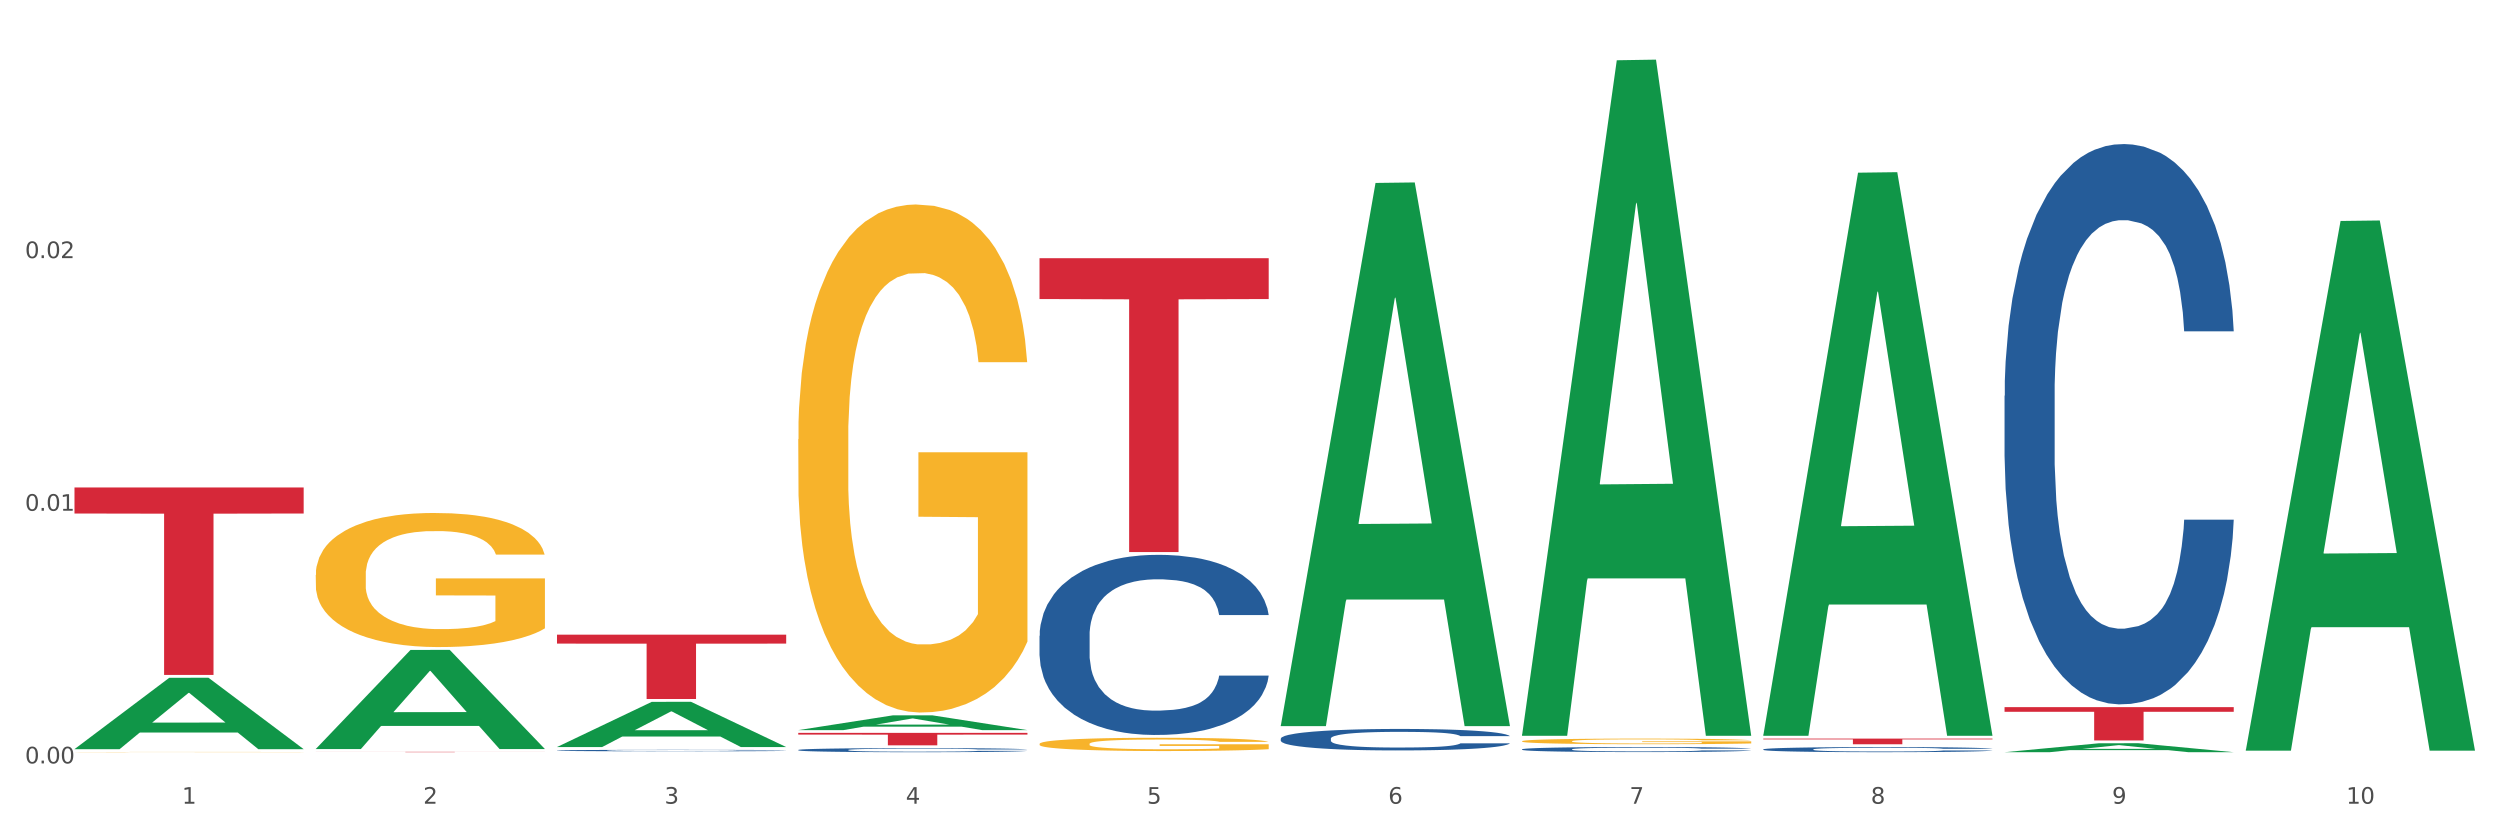
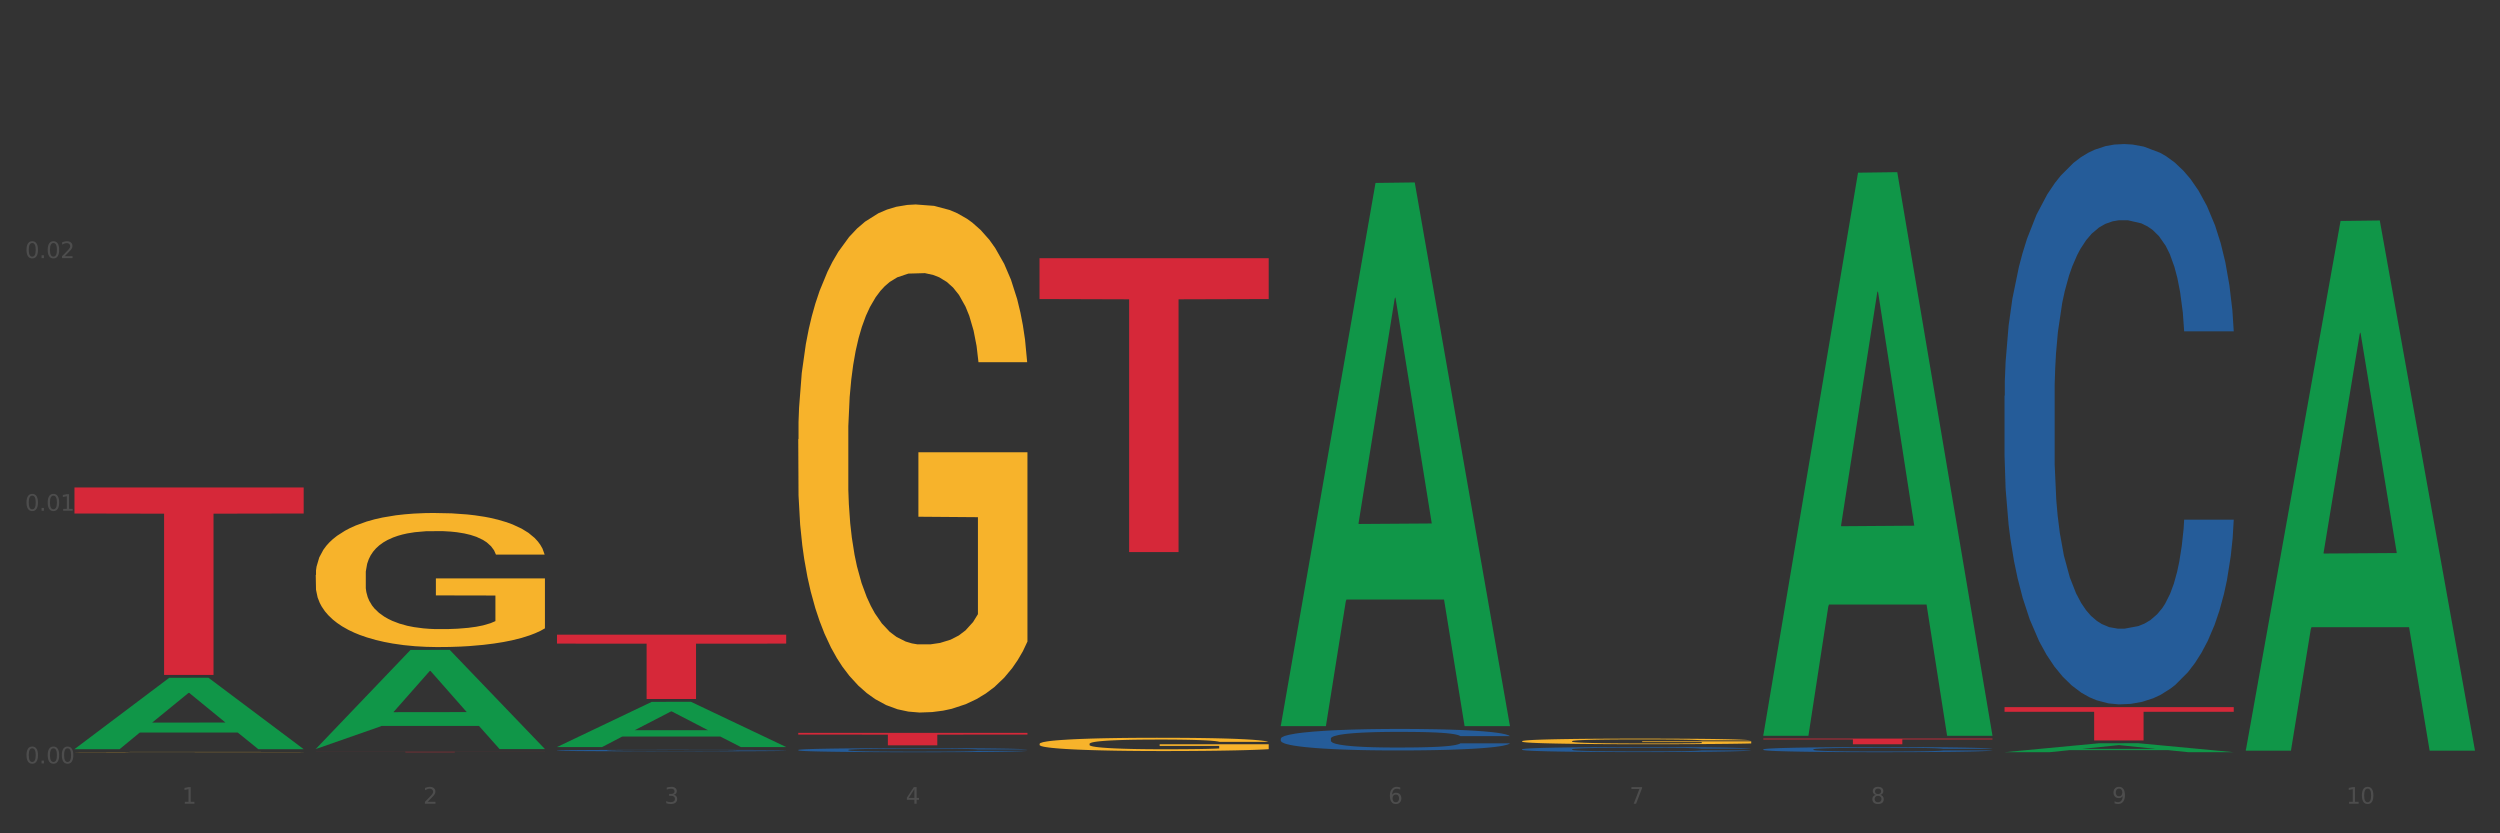
<svg xmlns="http://www.w3.org/2000/svg" xmlns:xlink="http://www.w3.org/1999/xlink" width="1080pt" height="360pt" viewBox="0 0 1080 360" version="1.1">
  <rect x="0" y="0" width="1080" height="360" fill="#333333" stroke="none" />
  <defs>
    <style type="text/css">*{stroke-linejoin: round; stroke-linecap: butt}</style>
  </defs>
  <g id="figure_1">
    <g id="patch_1">
-       <path d="M 0 360  L 1080 360  L 1080 0  L 0 0  z " style="fill: #ffffff; stroke: #ffffff; stroke-linejoin: miter" />
-     </g>
+       </g>
    <g id="axes_1">
      <g id="matplotlib.axis_1">
        <g id="xtick_1">
          <g id="text_1">
            <g style="fill: #4d4d4d" transform="translate(78.627 347.204) scale(0.096 -0.096)">
              <defs>
                <path id="DejaVuSans-31" d="M 794 531  L 1825 531  L 1825 4091  L 703 3866  L 703 4441  L 1819 4666  L 2450 4666  L 2450 531  L 3481 531  L 3481 0  L 794 0  L 794 531  z " transform="scale(0.016)" />
              </defs>
              <use xlink:href="#DejaVuSans-31" />
            </g>
          </g>
        </g>
        <g id="xtick_2">
          <g id="text_2">
            <g style="fill: #4d4d4d" transform="translate(182.851 347.204) scale(0.096 -0.096)">
              <defs>
                <path id="DejaVuSans-32" d="M 1228 531  L 3431 531  L 3431 0  L 469 0  L 469 531  Q 828 903 1448 1529  Q 2069 2156 2228 2338  Q 2531 2678 2651 2914  Q 2772 3150 2772 3378  Q 2772 3750 2511 3984  Q 2250 4219 1831 4219  Q 1534 4219 1204 4116  Q 875 4013 500 3803  L 500 4441  Q 881 4594 1212 4672  Q 1544 4750 1819 4750  Q 2544 4750 2975 4387  Q 3406 4025 3406 3419  Q 3406 3131 3298 2873  Q 3191 2616 2906 2266  Q 2828 2175 2409 1742  Q 1991 1309 1228 531  z " transform="scale(0.016)" />
              </defs>
              <use xlink:href="#DejaVuSans-32" />
            </g>
          </g>
        </g>
        <g id="xtick_3">
          <g id="text_3">
            <g style="fill: #4d4d4d" transform="translate(287.074 347.204) scale(0.096 -0.096)">
              <defs>
                <path id="DejaVuSans-33" d="M 2597 2516  Q 3050 2419 3304 2112  Q 3559 1806 3559 1356  Q 3559 666 3084 287  Q 2609 -91 1734 -91  Q 1441 -91 1130 -33  Q 819 25 488 141  L 488 750  Q 750 597 1062 519  Q 1375 441 1716 441  Q 2309 441 2620 675  Q 2931 909 2931 1356  Q 2931 1769 2642 2001  Q 2353 2234 1838 2234  L 1294 2234  L 1294 2753  L 1863 2753  Q 2328 2753 2575 2939  Q 2822 3125 2822 3475  Q 2822 3834 2567 4026  Q 2313 4219 1838 4219  Q 1578 4219 1281 4162  Q 984 4106 628 3988  L 628 4550  Q 988 4650 1302 4700  Q 1616 4750 1894 4750  Q 2613 4750 3031 4423  Q 3450 4097 3450 3541  Q 3450 3153 3228 2886  Q 3006 2619 2597 2516  z " transform="scale(0.016)" />
              </defs>
              <use xlink:href="#DejaVuSans-33" />
            </g>
          </g>
        </g>
        <g id="xtick_4">
          <g id="text_4">
            <g style="fill: #4d4d4d" transform="translate(391.298 347.204) scale(0.096 -0.096)">
              <defs>
                <path id="DejaVuSans-34" d="M 2419 4116  L 825 1625  L 2419 1625  L 2419 4116  z M 2253 4666  L 3047 4666  L 3047 1625  L 3713 1625  L 3713 1100  L 3047 1100  L 3047 0  L 2419 0  L 2419 1100  L 313 1100  L 313 1709  L 2253 4666  z " transform="scale(0.016)" />
              </defs>
              <use xlink:href="#DejaVuSans-34" />
            </g>
          </g>
        </g>
        <g id="xtick_5">
          <g id="text_5">
            <g style="fill: #4d4d4d" transform="translate(495.522 347.204) scale(0.096 -0.096)">
              <defs>
-                 <path id="DejaVuSans-35" d="M 691 4666  L 3169 4666  L 3169 4134  L 1269 4134  L 1269 2991  Q 1406 3038 1543 3061  Q 1681 3084 1819 3084  Q 2600 3084 3056 2656  Q 3513 2228 3513 1497  Q 3513 744 3044 326  Q 2575 -91 1722 -91  Q 1428 -91 1123 -41  Q 819 9 494 109  L 494 744  Q 775 591 1075 516  Q 1375 441 1709 441  Q 2250 441 2565 725  Q 2881 1009 2881 1497  Q 2881 1984 2565 2268  Q 2250 2553 1709 2553  Q 1456 2553 1204 2497  Q 953 2441 691 2322  L 691 4666  z " transform="scale(0.016)" />
-               </defs>
+                 </defs>
              <use xlink:href="#DejaVuSans-35" />
            </g>
          </g>
        </g>
        <g id="xtick_6">
          <g id="text_6">
            <g style="fill: #4d4d4d" transform="translate(599.745 347.204) scale(0.096 -0.096)">
              <defs>
                <path id="DejaVuSans-36" d="M 2113 2584  Q 1688 2584 1439 2293  Q 1191 2003 1191 1497  Q 1191 994 1439 701  Q 1688 409 2113 409  Q 2538 409 2786 701  Q 3034 994 3034 1497  Q 3034 2003 2786 2293  Q 2538 2584 2113 2584  z M 3366 4563  L 3366 3988  Q 3128 4100 2886 4159  Q 2644 4219 2406 4219  Q 1781 4219 1451 3797  Q 1122 3375 1075 2522  Q 1259 2794 1537 2939  Q 1816 3084 2150 3084  Q 2853 3084 3261 2657  Q 3669 2231 3669 1497  Q 3669 778 3244 343  Q 2819 -91 2113 -91  Q 1303 -91 875 529  Q 447 1150 447 2328  Q 447 3434 972 4092  Q 1497 4750 2381 4750  Q 2619 4750 2861 4703  Q 3103 4656 3366 4563  z " transform="scale(0.016)" />
              </defs>
              <use xlink:href="#DejaVuSans-36" />
            </g>
          </g>
        </g>
        <g id="xtick_7">
          <g id="text_7">
            <g style="fill: #4d4d4d" transform="translate(703.969 347.204) scale(0.096 -0.096)">
              <defs>
                <path id="DejaVuSans-37" d="M 525 4666  L 3525 4666  L 3525 4397  L 1831 0  L 1172 0  L 2766 4134  L 525 4134  L 525 4666  z " transform="scale(0.016)" />
              </defs>
              <use xlink:href="#DejaVuSans-37" />
            </g>
          </g>
        </g>
        <g id="xtick_8">
          <g id="text_8">
            <g style="fill: #4d4d4d" transform="translate(808.193 347.204) scale(0.096 -0.096)">
              <defs>
                <path id="DejaVuSans-38" d="M 2034 2216  Q 1584 2216 1326 1975  Q 1069 1734 1069 1313  Q 1069 891 1326 650  Q 1584 409 2034 409  Q 2484 409 2743 651  Q 3003 894 3003 1313  Q 3003 1734 2745 1975  Q 2488 2216 2034 2216  z M 1403 2484  Q 997 2584 770 2862  Q 544 3141 544 3541  Q 544 4100 942 4425  Q 1341 4750 2034 4750  Q 2731 4750 3128 4425  Q 3525 4100 3525 3541  Q 3525 3141 3298 2862  Q 3072 2584 2669 2484  Q 3125 2378 3379 2068  Q 3634 1759 3634 1313  Q 3634 634 3220 271  Q 2806 -91 2034 -91  Q 1263 -91 848 271  Q 434 634 434 1313  Q 434 1759 690 2068  Q 947 2378 1403 2484  z M 1172 3481  Q 1172 3119 1398 2916  Q 1625 2713 2034 2713  Q 2441 2713 2670 2916  Q 2900 3119 2900 3481  Q 2900 3844 2670 4047  Q 2441 4250 2034 4250  Q 1625 4250 1398 4047  Q 1172 3844 1172 3481  z " transform="scale(0.016)" />
              </defs>
              <use xlink:href="#DejaVuSans-38" />
            </g>
          </g>
        </g>
        <g id="xtick_9">
          <g id="text_9">
            <g style="fill: #4d4d4d" transform="translate(912.416 347.204) scale(0.096 -0.096)">
              <defs>
                <path id="DejaVuSans-39" d="M 703 97  L 703 672  Q 941 559 1184 500  Q 1428 441 1663 441  Q 2288 441 2617 861  Q 2947 1281 2994 2138  Q 2813 1869 2534 1725  Q 2256 1581 1919 1581  Q 1219 1581 811 2004  Q 403 2428 403 3163  Q 403 3881 828 4315  Q 1253 4750 1959 4750  Q 2769 4750 3195 4129  Q 3622 3509 3622 2328  Q 3622 1225 3098 567  Q 2575 -91 1691 -91  Q 1453 -91 1209 -44  Q 966 3 703 97  z M 1959 2075  Q 2384 2075 2632 2365  Q 2881 2656 2881 3163  Q 2881 3666 2632 3958  Q 2384 4250 1959 4250  Q 1534 4250 1286 3958  Q 1038 3666 1038 3163  Q 1038 2656 1286 2365  Q 1534 2075 1959 2075  z " transform="scale(0.016)" />
              </defs>
              <use xlink:href="#DejaVuSans-39" />
            </g>
          </g>
        </g>
        <g id="xtick_10">
          <g id="text_10">
            <g style="fill: #4d4d4d" transform="translate(1013.586 347.204) scale(0.096 -0.096)">
              <defs>
                <path id="DejaVuSans-30" d="M 2034 4250  Q 1547 4250 1301 3770  Q 1056 3291 1056 2328  Q 1056 1369 1301 889  Q 1547 409 2034 409  Q 2525 409 2770 889  Q 3016 1369 3016 2328  Q 3016 3291 2770 3770  Q 2525 4250 2034 4250  z M 2034 4750  Q 2819 4750 3233 4129  Q 3647 3509 3647 2328  Q 3647 1150 3233 529  Q 2819 -91 2034 -91  Q 1250 -91 836 529  Q 422 1150 422 2328  Q 422 3509 836 4129  Q 1250 4750 2034 4750  z " transform="scale(0.016)" />
              </defs>
              <use xlink:href="#DejaVuSans-31" />
              <use xlink:href="#DejaVuSans-30" transform="translate(63.623 0)" />
            </g>
          </g>
        </g>
        <g id="xtick_11" />
        <g id="xtick_12" />
        <g id="xtick_13" />
        <g id="xtick_14" />
        <g id="xtick_15" />
        <g id="xtick_16" />
        <g id="xtick_17" />
        <g id="xtick_18" />
        <g id="xtick_19" />
      </g>
      <g id="matplotlib.axis_2">
        <g id="ytick_1">
          <g id="text_11">
            <g style="fill: #4d4d4d" transform="translate(10.8 329.798) scale(0.096 -0.096)">
              <defs>
                <path id="DejaVuSans-2e" d="M 684 794  L 1344 794  L 1344 0  L 684 0  L 684 794  z " transform="scale(0.016)" />
              </defs>
              <use xlink:href="#DejaVuSans-30" />
              <use xlink:href="#DejaVuSans-2e" transform="translate(63.623 0)" />
              <use xlink:href="#DejaVuSans-30" transform="translate(95.41 0)" />
              <use xlink:href="#DejaVuSans-30" transform="translate(159.033 0)" />
            </g>
          </g>
        </g>
        <g id="ytick_2">
          <g id="text_12">
            <g style="fill: #4d4d4d" transform="translate(10.8 220.651) scale(0.096 -0.096)">
              <use xlink:href="#DejaVuSans-30" />
              <use xlink:href="#DejaVuSans-2e" transform="translate(63.623 0)" />
              <use xlink:href="#DejaVuSans-30" transform="translate(95.41 0)" />
              <use xlink:href="#DejaVuSans-31" transform="translate(159.033 0)" />
            </g>
          </g>
        </g>
        <g id="ytick_3">
          <g id="text_13">
            <g style="fill: #4d4d4d" transform="translate(10.8 111.505) scale(0.096 -0.096)">
              <use xlink:href="#DejaVuSans-30" />
              <use xlink:href="#DejaVuSans-2e" transform="translate(63.623 0)" />
              <use xlink:href="#DejaVuSans-30" transform="translate(95.41 0)" />
              <use xlink:href="#DejaVuSans-32" transform="translate(159.033 0)" />
            </g>
          </g>
        </g>
        <g id="ytick_4" />
        <g id="ytick_5" />
        <g id="ytick_6" />
      </g>
      <g id="PolyCollection_1">
        <path d="M 32.175 323.585  L 32.277 323.556  L 73.107 292.811  L 90.051 292.782  L 131.187 323.643  L 111.589 323.643  L 102.709 316.456  L 60.552 316.456  L 60.246 316.572  L 51.671 323.643  L 32.175 323.643  L 32.175 323.585  L 65.86 312.168  L 97.401 312.139  L 81.783 299.36  L 81.579 299.302  L 81.375 299.389  L 65.758 312.139  L 65.86 312.168  L 32.175 323.585  z " clip-path="url(#p0c84797898)" style="fill: #109648" />
        <path d="M 657.517 320.2  L 657.634 320.197  L 657.634 320.118  L 657.867 320.049  L 659.036 319.883  L 660.79 319.746  L 662.076 319.672  L 663.362 319.613  L 664.881 319.553  L 666.752 319.491  L 670.142 319.4  L 672.246 319.354  L 674.818 319.305  L 679.493 319.234  L 682.884 319.194  L 686.39 319.161  L 692.118 319.121  L 695.859 319.103  L 699.834 319.09  L 704.627 319.081  L 708.25 319.079  L 716.199 319.086  L 722.979 319.106  L 726.253 319.121  L 730.461 319.148  L 732.682 319.165  L 736.306 319.201  L 740.047 319.247  L 742.618 319.287  L 746.476 319.362  L 749.398 319.438  L 752.087 319.531  L 753.49 319.595  L 754.542 319.655  L 755.477 319.723  L 756.412 319.832  L 735.371 319.832  L 734.552 319.754  L 733.266 319.681  L 731.396 319.61  L 729.76 319.566  L 726.954 319.511  L 724.382 319.475  L 721.694 319.449  L 718.42 319.427  L 715.849 319.416  L 712.225 319.407  L 705.094 319.409  L 700.301 319.427  L 697.028 319.449  L 694.924 319.469  L 693.054 319.491  L 690.949 319.522  L 688.495 319.568  L 686.741 319.61  L 684.988 319.664  L 683.585 319.717  L 682.299 319.779  L 681.247 319.845  L 680.429 319.914  L 679.727 319.998  L 679.143 320.138  L 679.143 320.441  L 679.377 320.51  L 679.961 320.6  L 680.662 320.669  L 681.831 320.751  L 682.884 320.806  L 684.871 320.886  L 687.092 320.953  L 688.845 320.995  L 690.599 321.03  L 693.638 321.079  L 697.028 321.119  L 699.951 321.143  L 703.925 321.165  L 706.614 321.174  L 708.952 321.178  L 714.68 321.178  L 718.771 321.172  L 723.33 321.156  L 726.837 321.136  L 729.76 321.112  L 733.033 321.072  L 735.137 321.034  L 735.137 320.572  L 709.419 320.569  L 709.419 320.262  L 756.529 320.262  L 756.529 321.165  L 754.542 321.212  L 752.321 321.254  L 749.983 321.291  L 746.476 321.338  L 742.268 321.382  L 738.527 321.413  L 734.552 321.44  L 729.876 321.464  L 723.798 321.486  L 720.057 321.495  L 715.381 321.502  L 709.887 321.504  L 705.094 321.5  L 700.418 321.488  L 695.508 321.469  L 690.716 321.44  L 687.092 321.411  L 683.468 321.376  L 679.61 321.329  L 676.571 321.285  L 674.233 321.245  L 671.661 321.194  L 668.856 321.127  L 666.752 321.068  L 664.881 321.006  L 662.894 320.926  L 661.491 320.857  L 660.088 320.771  L 659.27 320.707  L 658.335 320.607  L 657.634 320.468  L 657.517 320.2  z " clip-path="url(#p0c84797898)" style="fill: #f7b32b" />
        <path d="M 32.175 324.893  L 32.292 324.893  L 32.292 324.889  L 32.526 324.886  L 33.695 324.879  L 35.448 324.873  L 36.734 324.87  L 38.02 324.867  L 39.54 324.865  L 41.41 324.862  L 44.8 324.858  L 46.904 324.856  L 49.476 324.854  L 54.152 324.851  L 57.542 324.849  L 61.049 324.848  L 66.777 324.846  L 70.517 324.845  L 74.492 324.845  L 79.285 324.844  L 82.909 324.844  L 90.858 324.844  L 97.638 324.845  L 100.911 324.846  L 105.119 324.847  L 107.34 324.848  L 110.964 324.849  L 114.705 324.851  L 117.277 324.853  L 121.134 324.856  L 124.057 324.86  L 126.745 324.864  L 128.148 324.867  L 129.2 324.869  L 130.135 324.872  L 131.071 324.877  L 110.029 324.877  L 109.211 324.873  L 107.925 324.87  L 106.054 324.867  L 104.418 324.865  L 101.612 324.863  L 99.041 324.861  L 96.352 324.86  L 93.079 324.859  L 90.507 324.859  L 86.883 324.858  L 79.752 324.858  L 74.96 324.859  L 71.686 324.86  L 69.582 324.861  L 67.712 324.862  L 65.608 324.863  L 63.153 324.865  L 61.399 324.867  L 59.646 324.869  L 58.243 324.872  L 56.957 324.874  L 55.905 324.877  L 55.087 324.88  L 54.386 324.884  L 53.801 324.89  L 53.801 324.903  L 54.035 324.906  L 54.619 324.91  L 55.321 324.913  L 56.49 324.917  L 57.542 324.919  L 59.529 324.923  L 61.75 324.926  L 63.504 324.927  L 65.257 324.929  L 68.296 324.931  L 71.686 324.933  L 74.609 324.934  L 78.583 324.935  L 81.272 324.935  L 83.61 324.935  L 89.338 324.935  L 93.429 324.935  L 97.988 324.934  L 101.495 324.934  L 104.418 324.932  L 107.691 324.931  L 109.795 324.929  L 109.795 324.909  L 84.078 324.909  L 84.078 324.895  L 131.187 324.895  L 131.187 324.935  L 129.2 324.937  L 126.979 324.939  L 124.641 324.94  L 121.134 324.942  L 116.926 324.944  L 113.185 324.946  L 109.211 324.947  L 104.535 324.948  L 98.456 324.949  L 94.715 324.949  L 90.039 324.949  L 84.545 324.95  L 79.752 324.949  L 75.076 324.949  L 70.167 324.948  L 65.374 324.947  L 61.75 324.945  L 58.126 324.944  L 54.269 324.942  L 51.229 324.94  L 48.891 324.938  L 46.32 324.936  L 43.514 324.933  L 41.41 324.931  L 39.54 324.928  L 37.552 324.924  L 36.15 324.921  L 34.747 324.918  L 33.928 324.915  L 32.993 324.911  L 32.292 324.904  L 32.175 324.893  z " clip-path="url(#p0c84797898)" style="fill: #f7b32b" />
        <path d="M 761.74 319.063  L 860.753 319.063  L 860.753 319.406  L 821.805 319.408  L 821.805 321.529  L 800.454 321.529  L 800.454 319.408  L 761.74 319.406  L 761.74 319.066  L 761.74 319.063  z " clip-path="url(#p0c84797898)" style="fill: #d62839" />
        <path d="M 865.964 170.993  L 866.081 170.771  L 866.081 164.582  L 866.432 156.181  L 867.719 140.707  L 869.358 128.99  L 872.167 115.285  L 873.688 109.537  L 875.678 103.126  L 879.774 92.736  L 884.456 83.894  L 887.733 79.03  L 890.19 75.935  L 895.691 70.409  L 898.851 67.977  L 902.128 65.987  L 904.937 64.661  L 909.618 63.114  L 913.364 62.45  L 917.694 62.229  L 921.322 62.45  L 926.12 63.335  L 933.143 65.987  L 935.834 67.535  L 939.463 70.188  L 943.208 73.725  L 946.251 77.262  L 949.762 82.346  L 953.39 88.978  L 956.901 97.378  L 959.359 105.116  L 961.348 113.295  L 963.104 123.243  L 964.391 134.075  L 964.976 143.139  L 943.559 143.139  L 942.974 134.959  L 941.803 126.117  L 940.633 120.148  L 939.346 115.285  L 937.356 109.758  L 935.6 106.221  L 932.674 102.021  L 929.983 99.368  L 927.759 97.821  L 925.067 96.494  L 919.332 95.168  L 915.236 95.168  L 912.661 95.61  L 909.501 96.715  L 906.81 98.263  L 903.65 100.915  L 901.192 103.789  L 898.734 107.547  L 897.33 110.2  L 895.223 115.063  L 893.819 119.043  L 891.946 125.896  L 890.893 130.759  L 889.02 143.36  L 888.201 152.644  L 887.85 159.055  L 887.616 166.129  L 887.616 200.615  L 888.318 216.089  L 888.903 222.721  L 889.839 230.237  L 891.595 239.964  L 894.17 249.47  L 896.861 256.323  L 899.085 260.523  L 901.192 263.618  L 903.298 266.05  L 905.873 268.26  L 907.98 269.587  L 911.14 270.913  L 914.885 271.576  L 917.811 271.576  L 923.78 270.471  L 926.472 269.366  L 929.046 267.818  L 931.855 265.387  L 934.079 262.734  L 935.366 260.744  L 937.473 256.544  L 939.111 252.123  L 940.516 247.038  L 941.452 242.617  L 942.505 235.985  L 943.325 228.469  L 943.559 224.49  L 964.976 224.49  L 964.508 232.448  L 963.689 240.185  L 962.05 250.575  L 960.763 256.544  L 958.773 263.839  L 956.667 270.029  L 953.741 276.882  L 951.049 281.966  L 948.24 286.388  L 945.197 290.367  L 939.697 295.893  L 937.707 297.441  L 933.494 300.093  L 930.217 301.641  L 925.418 303.188  L 920.503 304.073  L 915.353 304.294  L 910.789 303.852  L 905.756 302.525  L 902.596 301.199  L 899.085 299.209  L 894.989 296.114  L 891.127 292.356  L 887.499 287.935  L 884.105 282.851  L 880.945 277.103  L 876.848 267.597  L 873.805 258.313  L 871.582 249.691  L 870.06 242.396  L 868.539 233.111  L 867.719 226.7  L 866.432 211.226  L 865.964 196.857  L 865.964 170.993  z " clip-path="url(#p0c84797898)" style="fill: #255c99" />
        <path d="M 761.74 323.724  L 761.857 323.722  L 761.857 323.665  L 762.208 323.588  L 763.496 323.447  L 765.134 323.34  L 767.943 323.215  L 769.465 323.163  L 771.454 323.104  L 775.551 323.009  L 780.232 322.929  L 783.509 322.884  L 785.967 322.856  L 791.467 322.806  L 794.627 322.783  L 797.904 322.765  L 800.713 322.753  L 805.395 322.739  L 809.14 322.733  L 813.47 322.731  L 817.098 322.733  L 821.897 322.741  L 828.919 322.765  L 831.611 322.779  L 835.239 322.804  L 838.984 322.836  L 842.027 322.868  L 845.538 322.915  L 849.166 322.975  L 852.677 323.052  L 855.135 323.122  L 857.125 323.197  L 858.88 323.288  L 860.168 323.387  L 860.753 323.469  L 839.335 323.469  L 838.75 323.395  L 837.58 323.314  L 836.409 323.26  L 835.122 323.215  L 833.132 323.165  L 831.377 323.132  L 828.451 323.094  L 825.759 323.07  L 823.535 323.056  L 820.843 323.044  L 815.109 323.032  L 811.012 323.032  L 808.438 323.036  L 805.278 323.046  L 802.586 323.06  L 799.426 323.084  L 796.968 323.11  L 794.51 323.145  L 793.106 323.169  L 790.999 323.213  L 789.595 323.249  L 787.722 323.312  L 786.669 323.356  L 784.796 323.471  L 783.977 323.556  L 783.626 323.615  L 783.392 323.679  L 783.392 323.994  L 784.094 324.135  L 784.679 324.196  L 785.616 324.264  L 787.371 324.353  L 789.946 324.44  L 792.638 324.502  L 794.862 324.541  L 796.968 324.569  L 799.075 324.591  L 801.65 324.611  L 803.756 324.623  L 806.916 324.635  L 810.661 324.642  L 813.587 324.642  L 819.556 324.631  L 822.248 324.621  L 824.823 324.607  L 827.632 324.585  L 829.855 324.561  L 831.143 324.543  L 833.249 324.504  L 834.888 324.464  L 836.292 324.418  L 837.229 324.377  L 838.282 324.317  L 839.101 324.248  L 839.335 324.212  L 860.753 324.212  L 860.285 324.284  L 859.465 324.355  L 857.827 324.45  L 856.539 324.504  L 854.55 324.571  L 852.443 324.627  L 849.517 324.69  L 846.825 324.736  L 844.017 324.777  L 840.974 324.813  L 835.473 324.863  L 833.483 324.878  L 829.27 324.902  L 825.993 324.916  L 821.195 324.93  L 816.279 324.938  L 811.13 324.94  L 806.565 324.936  L 801.533 324.924  L 798.373 324.912  L 794.862 324.894  L 790.765 324.865  L 786.903 324.831  L 783.275 324.791  L 779.881 324.744  L 776.721 324.692  L 772.625 324.605  L 769.582 324.52  L 767.358 324.442  L 765.837 324.375  L 764.315 324.29  L 763.496 324.232  L 762.208 324.091  L 761.74 323.96  L 761.74 323.724  z " clip-path="url(#p0c84797898)" style="fill: #255c99" />
        <path d="M 657.517 323.689  L 657.634 323.687  L 657.634 323.631  L 657.985 323.555  L 659.272 323.415  L 660.911 323.309  L 663.72 323.185  L 665.241 323.133  L 667.231 323.075  L 671.327 322.981  L 676.008 322.901  L 679.285 322.857  L 681.743 322.829  L 687.244 322.779  L 690.404 322.757  L 693.681 322.74  L 696.49 322.728  L 701.171 322.714  L 704.916 322.708  L 709.247 322.706  L 712.875 322.708  L 717.673 322.716  L 724.695 322.74  L 727.387 322.754  L 731.015 322.777  L 734.76 322.809  L 737.803 322.841  L 741.314 322.887  L 744.943 322.947  L 748.454 323.023  L 750.911 323.093  L 752.901 323.167  L 754.657 323.257  L 755.944 323.355  L 756.529 323.437  L 735.112 323.437  L 734.526 323.363  L 733.356 323.283  L 732.186 323.229  L 730.898 323.185  L 728.909 323.135  L 727.153 323.103  L 724.227 323.065  L 721.535 323.041  L 719.312 323.027  L 716.62 323.015  L 710.885 323.003  L 706.789 323.003  L 704.214 323.007  L 701.054 323.017  L 698.362 323.031  L 695.202 323.055  L 692.745 323.081  L 690.287 323.115  L 688.882 323.139  L 686.776 323.183  L 685.371 323.219  L 683.499 323.281  L 682.445 323.325  L 680.573 323.439  L 679.754 323.523  L 679.402 323.581  L 679.168 323.645  L 679.168 323.957  L 679.871 324.097  L 680.456 324.157  L 681.392 324.225  L 683.148 324.312  L 685.722 324.398  L 688.414 324.46  L 690.638 324.498  L 692.745 324.526  L 694.851 324.548  L 697.426 324.568  L 699.533 324.58  L 702.693 324.592  L 706.438 324.598  L 709.364 324.598  L 715.332 324.588  L 718.024 324.578  L 720.599 324.564  L 723.408 324.542  L 725.632 324.518  L 726.919 324.5  L 729.026 324.462  L 730.664 324.422  L 732.069 324.376  L 733.005 324.336  L 734.058 324.277  L 734.877 324.209  L 735.112 324.173  L 756.529 324.173  L 756.061 324.245  L 755.242 324.314  L 753.603 324.408  L 752.316 324.462  L 750.326 324.528  L 748.22 324.584  L 745.294 324.646  L 742.602 324.692  L 739.793 324.732  L 736.75 324.768  L 731.249 324.818  L 729.26 324.832  L 725.046 324.856  L 721.769 324.87  L 716.971 324.884  L 712.055 324.892  L 706.906 324.894  L 702.341 324.89  L 697.309 324.878  L 694.149 324.866  L 690.638 324.848  L 686.542 324.82  L 682.679 324.786  L 679.051 324.746  L 675.657 324.7  L 672.497 324.648  L 668.401 324.562  L 665.358 324.478  L 663.134 324.4  L 661.613 324.334  L 660.091 324.251  L 659.272 324.193  L 657.985 324.053  L 657.517 323.923  L 657.517 323.689  z " clip-path="url(#p0c84797898)" style="fill: #255c99" />
        <path d="M 553.293 319.075  L 553.41 319.066  L 553.41 318.829  L 553.761 318.507  L 555.049 317.913  L 556.687 317.464  L 559.496 316.938  L 561.017 316.717  L 563.007 316.472  L 567.103 316.073  L 571.785 315.734  L 575.062 315.547  L 577.52 315.429  L 583.02 315.217  L 586.18 315.123  L 589.457 315.047  L 592.266 314.996  L 596.948 314.937  L 600.693 314.911  L 605.023 314.903  L 608.651 314.911  L 613.45 314.945  L 620.472 315.047  L 623.164 315.106  L 626.792 315.208  L 630.537 315.344  L 633.58 315.48  L 637.091 315.675  L 640.719 315.929  L 644.23 316.251  L 646.688 316.548  L 648.677 316.862  L 650.433 317.243  L 651.72 317.659  L 652.306 318.006  L 630.888 318.006  L 630.303 317.693  L 629.132 317.353  L 627.962 317.124  L 626.675 316.938  L 624.685 316.726  L 622.929 316.59  L 620.004 316.429  L 617.312 316.327  L 615.088 316.268  L 612.396 316.217  L 606.661 316.166  L 602.565 316.166  L 599.99 316.183  L 596.83 316.226  L 594.139 316.285  L 590.979 316.387  L 588.521 316.497  L 586.063 316.641  L 584.659 316.743  L 582.552 316.929  L 581.148 317.082  L 579.275 317.345  L 578.222 317.531  L 576.349 318.015  L 575.53 318.371  L 575.179 318.617  L 574.945 318.888  L 574.945 320.211  L 575.647 320.804  L 576.232 321.059  L 577.168 321.347  L 578.924 321.72  L 581.499 322.085  L 584.191 322.348  L 586.414 322.509  L 588.521 322.627  L 590.628 322.721  L 593.202 322.806  L 595.309 322.856  L 598.469 322.907  L 602.214 322.933  L 605.14 322.933  L 611.109 322.89  L 613.801 322.848  L 616.375 322.789  L 619.184 322.695  L 621.408 322.594  L 622.695 322.517  L 624.802 322.356  L 626.441 322.187  L 627.845 321.992  L 628.781 321.822  L 629.835 321.568  L 630.654 321.279  L 630.888 321.127  L 652.306 321.127  L 651.837 321.432  L 651.018 321.729  L 649.38 322.127  L 648.092 322.356  L 646.103 322.636  L 643.996 322.873  L 641.07 323.136  L 638.378 323.331  L 635.569 323.501  L 632.526 323.653  L 627.026 323.865  L 625.036 323.925  L 620.823 324.027  L 617.546 324.086  L 612.747 324.145  L 607.832 324.179  L 602.682 324.188  L 598.118 324.171  L 593.085 324.12  L 589.925 324.069  L 586.414 323.993  L 582.318 323.874  L 578.456 323.73  L 574.828 323.56  L 571.434 323.365  L 568.274 323.145  L 564.177 322.78  L 561.135 322.424  L 558.911 322.093  L 557.389 321.813  L 555.868 321.457  L 555.049 321.211  L 553.761 320.618  L 553.293 320.067  L 553.293 319.075  z " clip-path="url(#p0c84797898)" style="fill: #255c99" />
-         <path d="M 449.069 274.656  L 449.187 274.585  L 449.187 272.595  L 449.538 269.894  L 450.825 264.919  L 452.464 261.153  L 455.272 256.746  L 456.794 254.898  L 458.783 252.837  L 462.88 249.497  L 467.561 246.654  L 470.838 245.09  L 473.296 244.095  L 478.797 242.319  L 481.957 241.537  L 485.234 240.897  L 488.042 240.471  L 492.724 239.973  L 496.469 239.76  L 500.799 239.689  L 504.427 239.76  L 509.226 240.044  L 516.248 240.897  L 518.94 241.395  L 522.568 242.248  L 526.313 243.385  L 529.356 244.522  L 532.867 246.157  L 536.495 248.289  L 540.006 250.989  L 542.464 253.477  L 544.454 256.107  L 546.209 259.305  L 547.497 262.787  L 548.082 265.701  L 526.664 265.701  L 526.079 263.072  L 524.909 260.229  L 523.738 258.31  L 522.451 256.746  L 520.461 254.969  L 518.706 253.832  L 515.78 252.482  L 513.088 251.629  L 510.864 251.132  L 508.173 250.705  L 502.438 250.279  L 498.342 250.279  L 495.767 250.421  L 492.607 250.776  L 489.915 251.274  L 486.755 252.127  L 484.297 253.05  L 481.84 254.259  L 480.435 255.112  L 478.328 256.675  L 476.924 257.954  L 475.051 260.158  L 473.998 261.721  L 472.126 265.772  L 471.306 268.757  L 470.955 270.818  L 470.721 273.093  L 470.721 284.18  L 471.423 289.155  L 472.009 291.287  L 472.945 293.703  L 474.7 296.831  L 477.275 299.887  L 479.967 302.09  L 482.191 303.44  L 484.297 304.435  L 486.404 305.217  L 488.979 305.928  L 491.085 306.354  L 494.245 306.781  L 497.991 306.994  L 500.916 306.994  L 506.885 306.638  L 509.577 306.283  L 512.152 305.786  L 514.961 305.004  L 517.184 304.151  L 518.472 303.511  L 520.578 302.161  L 522.217 300.739  L 523.621 299.105  L 524.558 297.683  L 525.611 295.551  L 526.43 293.135  L 526.664 291.856  L 548.082 291.856  L 547.614 294.414  L 546.795 296.902  L 545.156 300.242  L 543.869 302.161  L 541.879 304.506  L 539.772 306.496  L 536.846 308.7  L 534.155 310.334  L 531.346 311.756  L 528.303 313.035  L 522.802 314.812  L 520.813 315.309  L 516.599 316.162  L 513.322 316.66  L 508.524 317.157  L 503.608 317.441  L 498.459 317.512  L 493.894 317.37  L 488.862 316.944  L 485.702 316.517  L 482.191 315.878  L 478.094 314.883  L 474.232 313.675  L 470.604 312.253  L 467.21 310.618  L 464.05 308.771  L 459.954 305.715  L 456.911 302.73  L 454.687 299.958  L 453.166 297.612  L 451.644 294.627  L 450.825 292.566  L 449.538 287.591  L 449.069 282.972  L 449.069 274.656  z " clip-path="url(#p0c84797898)" style="fill: #255c99" />
        <path d="M 344.846 323.976  L 344.963 323.974  L 344.963 323.929  L 345.314 323.868  L 346.601 323.755  L 348.24 323.669  L 351.049 323.569  L 352.57 323.527  L 354.56 323.48  L 358.656 323.404  L 363.338 323.34  L 366.615 323.304  L 369.072 323.282  L 374.573 323.241  L 377.733 323.224  L 381.01 323.209  L 383.819 323.199  L 388.5 323.188  L 392.245 323.183  L 396.576 323.182  L 400.204 323.183  L 405.002 323.19  L 412.025 323.209  L 414.716 323.22  L 418.344 323.24  L 422.09 323.266  L 425.133 323.291  L 428.644 323.329  L 432.272 323.377  L 435.783 323.438  L 438.241 323.495  L 440.23 323.555  L 441.986 323.627  L 443.273 323.706  L 443.858 323.773  L 422.441 323.773  L 421.856 323.713  L 420.685 323.648  L 419.515 323.605  L 418.227 323.569  L 416.238 323.529  L 414.482 323.503  L 411.556 323.472  L 408.865 323.453  L 406.641 323.442  L 403.949 323.432  L 398.214 323.422  L 394.118 323.422  L 391.543 323.425  L 388.383 323.433  L 385.691 323.445  L 382.531 323.464  L 380.074 323.485  L 377.616 323.513  L 376.211 323.532  L 374.105 323.567  L 372.7 323.597  L 370.828 323.647  L 369.775 323.682  L 367.902 323.774  L 367.083 323.842  L 366.732 323.889  L 366.498 323.94  L 366.498 324.192  L 367.2 324.305  L 367.785 324.354  L 368.721 324.409  L 370.477 324.48  L 373.052 324.549  L 375.743 324.599  L 377.967 324.63  L 380.074 324.652  L 382.18 324.67  L 384.755 324.686  L 386.862 324.696  L 390.022 324.706  L 393.767 324.711  L 396.693 324.711  L 402.662 324.702  L 405.353 324.694  L 407.928 324.683  L 410.737 324.665  L 412.961 324.646  L 414.248 324.631  L 416.355 324.601  L 417.993 324.568  L 419.398 324.531  L 420.334 324.499  L 421.387 324.451  L 422.207 324.396  L 422.441 324.367  L 443.858 324.367  L 443.39 324.425  L 442.571 324.481  L 440.932 324.557  L 439.645 324.601  L 437.655 324.654  L 435.549 324.699  L 432.623 324.749  L 429.931 324.786  L 427.122 324.819  L 424.079 324.848  L 418.579 324.888  L 416.589 324.899  L 412.376 324.919  L 409.099 324.93  L 404.3 324.941  L 399.385 324.948  L 394.235 324.95  L 389.671 324.946  L 384.638 324.937  L 381.478 324.927  L 377.967 324.912  L 373.871 324.89  L 370.009 324.862  L 366.38 324.83  L 362.986 324.793  L 359.826 324.751  L 355.73 324.681  L 352.687 324.614  L 350.464 324.551  L 348.942 324.497  L 347.421 324.43  L 346.601 324.383  L 345.314 324.27  L 344.846 324.165  L 344.846 323.976  z " clip-path="url(#p0c84797898)" style="fill: #255c99" />
        <path d="M 240.622 324.214  L 240.739 324.214  L 240.739 324.197  L 241.09 324.175  L 242.378 324.134  L 244.016 324.103  L 246.825 324.067  L 248.347 324.051  L 250.336 324.034  L 254.432 324.007  L 259.114 323.984  L 262.391 323.971  L 264.849 323.962  L 270.349 323.948  L 273.509 323.941  L 276.786 323.936  L 279.595 323.933  L 284.277 323.928  L 288.022 323.927  L 292.352 323.926  L 295.98 323.927  L 300.779 323.929  L 307.801 323.936  L 310.493 323.94  L 314.121 323.947  L 317.866 323.957  L 320.909 323.966  L 324.42 323.979  L 328.048 323.997  L 331.559 324.019  L 334.017 324.04  L 336.007 324.061  L 337.762 324.088  L 339.049 324.116  L 339.635 324.14  L 318.217 324.14  L 317.632 324.119  L 316.462 324.095  L 315.291 324.08  L 314.004 324.067  L 312.014 324.052  L 310.259 324.043  L 307.333 324.032  L 304.641 324.025  L 302.417 324.02  L 299.725 324.017  L 293.991 324.013  L 289.894 324.013  L 287.32 324.015  L 284.16 324.018  L 281.468 324.022  L 278.308 324.029  L 275.85 324.036  L 273.392 324.046  L 271.988 324.053  L 269.881 324.066  L 268.477 324.077  L 266.604 324.095  L 265.551 324.108  L 263.678 324.141  L 262.859 324.166  L 262.508 324.183  L 262.274 324.201  L 262.274 324.293  L 262.976 324.334  L 263.561 324.351  L 264.498 324.371  L 266.253 324.397  L 268.828 324.422  L 271.52 324.44  L 273.743 324.451  L 275.85 324.46  L 277.957 324.466  L 280.532 324.472  L 282.638 324.475  L 285.798 324.479  L 289.543 324.481  L 292.469 324.481  L 298.438 324.478  L 301.13 324.475  L 303.705 324.471  L 306.513 324.464  L 308.737 324.457  L 310.025 324.452  L 312.131 324.441  L 313.77 324.429  L 315.174 324.416  L 316.11 324.404  L 317.164 324.386  L 317.983 324.367  L 318.217 324.356  L 339.635 324.356  L 339.167 324.377  L 338.347 324.398  L 336.709 324.425  L 335.421 324.441  L 333.432 324.46  L 331.325 324.477  L 328.399 324.495  L 325.707 324.508  L 322.899 324.52  L 319.856 324.531  L 314.355 324.545  L 312.365 324.549  L 308.152 324.556  L 304.875 324.56  L 300.077 324.565  L 295.161 324.567  L 290.011 324.567  L 285.447 324.566  L 280.414 324.563  L 277.254 324.559  L 273.743 324.554  L 269.647 324.546  L 265.785 324.536  L 262.157 324.524  L 258.763 324.511  L 255.603 324.495  L 251.507 324.47  L 248.464 324.446  L 246.24 324.423  L 244.718 324.403  L 243.197 324.379  L 242.378 324.362  L 241.09 324.321  L 240.622 324.283  L 240.622 324.214  z " clip-path="url(#p0c84797898)" style="fill: #255c99" />
        <path d="M 32.175 210.577  L 131.187 210.577  L 131.187 221.834  L 92.239 221.91  L 92.239 291.581  L 70.888 291.581  L 70.888 221.91  L 32.175 221.834  L 32.175 210.653  L 32.175 210.577  z " clip-path="url(#p0c84797898)" style="fill: #d62839" />
        <path d="M 136.399 324.795  L 235.411 324.795  L 235.411 324.816  L 196.463 324.816  L 196.463 324.95  L 175.112 324.95  L 175.112 324.816  L 136.399 324.816  L 136.399 324.795  L 136.399 324.795  z " clip-path="url(#p0c84797898)" style="fill: #d62839" />
        <path d="M 240.622 274.181  L 339.635 274.181  L 339.635 278.044  L 300.687 278.07  L 300.687 301.979  L 279.336 301.979  L 279.336 278.07  L 240.622 278.044  L 240.622 274.207  L 240.622 274.181  z " clip-path="url(#p0c84797898)" style="fill: #d62839" />
        <path d="M 344.846 316.612  L 443.858 316.612  L 443.858 317.358  L 404.91 317.363  L 404.91 321.98  L 383.559 321.98  L 383.559 317.363  L 344.846 317.358  L 344.846 316.617  L 344.846 316.612  z " clip-path="url(#p0c84797898)" style="fill: #d62839" />
        <path d="M 449.069 111.544  L 548.082 111.544  L 548.082 129.185  L 509.134 129.304  L 509.134 238.487  L 487.783 238.487  L 487.783 129.304  L 449.069 129.185  L 449.069 111.663  L 449.069 111.544  z " clip-path="url(#p0c84797898)" style="fill: #d62839" />
        <path d="M 449.069 321.365  L 449.186 321.359  L 449.186 321.171  L 449.42 321.008  L 450.589 320.616  L 452.343 320.291  L 453.628 320.118  L 454.914 319.976  L 456.434 319.835  L 458.304 319.688  L 461.694 319.474  L 463.799 319.364  L 466.37 319.248  L 471.046 319.081  L 474.436 318.986  L 477.943 318.908  L 483.671 318.813  L 487.412 318.772  L 491.386 318.74  L 496.179 318.719  L 499.803 318.714  L 507.752 318.73  L 514.532 318.777  L 517.805 318.813  L 522.014 318.876  L 524.235 318.918  L 527.859 319.002  L 531.599 319.112  L 534.171 319.206  L 538.029 319.384  L 540.951 319.563  L 543.64 319.783  L 545.043 319.935  L 546.095 320.076  L 547.03 320.238  L 547.965 320.495  L 526.923 320.495  L 526.105 320.312  L 524.819 320.139  L 522.949 319.971  L 521.312 319.866  L 518.507 319.735  L 515.935 319.652  L 513.246 319.589  L 509.973 319.536  L 507.401 319.51  L 503.778 319.489  L 496.647 319.494  L 491.854 319.536  L 488.581 319.589  L 486.477 319.636  L 484.606 319.688  L 482.502 319.762  L 480.047 319.872  L 478.294 319.971  L 476.54 320.097  L 475.138 320.223  L 473.852 320.369  L 472.8 320.526  L 471.981 320.689  L 471.28 320.888  L 470.696 321.218  L 470.696 321.936  L 470.929 322.098  L 471.514 322.313  L 472.215 322.475  L 473.384 322.669  L 474.436 322.8  L 476.424 322.989  L 478.645 323.146  L 480.398 323.245  L 482.152 323.329  L 485.191 323.444  L 488.581 323.539  L 491.503 323.596  L 495.478 323.649  L 498.167 323.67  L 500.505 323.68  L 506.232 323.68  L 510.324 323.664  L 514.883 323.628  L 518.39 323.581  L 521.312 323.523  L 524.585 323.429  L 526.69 323.34  L 526.69 322.245  L 500.972 322.239  L 500.972 321.511  L 548.082 321.511  L 548.082 323.649  L 546.095 323.759  L 543.874 323.858  L 541.536 323.947  L 538.029 324.057  L 533.82 324.162  L 530.08 324.235  L 526.105 324.298  L 521.429 324.356  L 515.351 324.408  L 511.61 324.429  L 506.934 324.445  L 501.44 324.45  L 496.647 324.44  L 491.971 324.413  L 487.061 324.366  L 482.268 324.298  L 478.645 324.23  L 475.021 324.146  L 471.163 324.036  L 468.124 323.931  L 465.786 323.837  L 463.214 323.717  L 460.409 323.56  L 458.304 323.418  L 456.434 323.271  L 454.447 323.083  L 453.044 322.92  L 451.641 322.716  L 450.823 322.564  L 449.888 322.329  L 449.186 321.998  L 449.069 321.365  z " clip-path="url(#p0c84797898)" style="fill: #f7b32b" />
        <path d="M 344.846 189.753  L 344.963 189.552  L 344.963 182.336  L 345.197 176.123  L 346.366 161.09  L 348.119 148.662  L 349.405 142.048  L 350.691 136.636  L 352.21 131.224  L 354.081 125.612  L 357.471 117.393  L 359.575 113.184  L 362.147 108.775  L 366.823 102.36  L 370.213 98.752  L 373.72 95.746  L 379.448 92.138  L 383.188 90.534  L 387.163 89.332  L 391.956 88.53  L 395.579 88.33  L 403.529 88.931  L 410.309 90.735  L 413.582 92.138  L 417.79 94.543  L 420.011 96.147  L 423.635 99.354  L 427.376 103.563  L 429.947 107.171  L 433.805 113.986  L 436.728 120.801  L 439.416 129.22  L 440.819 135.032  L 441.871 140.444  L 442.806 146.658  L 443.741 156.48  L 422.7 156.48  L 421.882 149.464  L 420.596 142.85  L 418.725 136.435  L 417.089 132.427  L 414.283 127.416  L 411.711 124.208  L 409.023 121.803  L 405.75 119.799  L 403.178 118.797  L 399.554 117.995  L 392.423 118.195  L 387.63 119.799  L 384.357 121.803  L 382.253 123.607  L 380.383 125.612  L 378.279 128.418  L 375.824 132.627  L 374.07 136.435  L 372.317 141.246  L 370.914 146.057  L 369.628 151.669  L 368.576 157.682  L 367.758 163.896  L 367.056 171.513  L 366.472 184.14  L 366.472 211.601  L 366.706 217.815  L 367.29 226.033  L 367.992 232.246  L 369.161 239.663  L 370.213 244.674  L 372.2 251.89  L 374.421 257.903  L 376.174 261.711  L 377.928 264.918  L 380.967 269.328  L 384.357 272.936  L 387.28 275.141  L 391.254 277.145  L 393.943 277.947  L 396.281 278.348  L 402.009 278.348  L 406.1 277.746  L 410.659 276.343  L 414.166 274.539  L 417.089 272.335  L 420.362 268.727  L 422.466 265.319  L 422.466 223.427  L 396.748 223.226  L 396.748 195.365  L 443.858 195.365  L 443.858 277.145  L 441.871 281.354  L 439.65 285.163  L 437.312 288.57  L 433.805 292.78  L 429.597 296.788  L 425.856 299.595  L 421.882 302  L 417.206 304.205  L 411.127 306.209  L 407.386 307.011  L 402.71 307.612  L 397.216 307.813  L 392.423 307.412  L 387.747 306.41  L 382.838 304.606  L 378.045 302  L 374.421 299.394  L 370.797 296.187  L 366.94 291.978  L 363.9 287.969  L 361.562 284.361  L 358.99 279.751  L 356.185 273.738  L 354.081 268.326  L 352.21 262.713  L 350.223 255.497  L 348.82 249.284  L 347.418 241.467  L 346.599 235.654  L 345.664 226.634  L 344.963 214.006  L 344.846 189.753  z " clip-path="url(#p0c84797898)" style="fill: #f7b32b" />
        <path d="M 865.964 305.495  L 964.976 305.495  L 964.976 307.493  L 926.028 307.507  L 926.028 319.874  L 904.677 319.874  L 904.677 307.507  L 865.964 307.493  L 865.964 305.509  L 865.964 305.495  z " clip-path="url(#p0c84797898)" style="fill: #d62839" />
        <path d="M 136.399 248.376  L 136.516 248.323  L 136.516 246.419  L 136.749 244.779  L 137.918 240.811  L 139.672 237.532  L 140.958 235.786  L 142.244 234.357  L 143.763 232.929  L 145.634 231.448  L 149.024 229.279  L 151.128 228.168  L 153.699 227.004  L 158.375 225.311  L 161.765 224.359  L 165.272 223.566  L 171 222.613  L 174.741 222.19  L 178.716 221.873  L 183.508 221.661  L 187.132 221.608  L 195.081 221.767  L 201.861 222.243  L 205.135 222.613  L 209.343 223.248  L 211.564 223.671  L 215.188 224.518  L 218.928 225.629  L 221.5 226.581  L 225.358 228.38  L 228.28 230.178  L 230.969 232.4  L 232.372 233.934  L 233.424 235.363  L 234.359 237.003  L 235.294 239.595  L 214.253 239.595  L 213.434 237.743  L 212.148 235.997  L 210.278 234.305  L 208.641 233.247  L 205.836 231.924  L 203.264 231.078  L 200.576 230.443  L 197.302 229.914  L 194.731 229.649  L 191.107 229.438  L 183.976 229.491  L 179.183 229.914  L 175.91 230.443  L 173.806 230.919  L 171.936 231.448  L 169.831 232.189  L 167.377 233.299  L 165.623 234.305  L 163.87 235.574  L 162.467 236.844  L 161.181 238.325  L 160.129 239.912  L 159.311 241.552  L 158.609 243.562  L 158.025 246.895  L 158.025 254.143  L 158.259 255.783  L 158.843 257.951  L 159.544 259.591  L 160.713 261.549  L 161.765 262.871  L 163.753 264.776  L 165.974 266.363  L 167.727 267.368  L 169.481 268.214  L 172.52 269.378  L 175.91 270.33  L 178.833 270.912  L 182.807 271.441  L 185.496 271.653  L 187.834 271.759  L 193.562 271.759  L 197.653 271.6  L 202.212 271.23  L 205.719 270.754  L 208.641 270.172  L 211.915 269.219  L 214.019 268.32  L 214.019 257.264  L 188.301 257.211  L 188.301 249.858  L 235.411 249.858  L 235.411 271.441  L 233.424 272.552  L 231.203 273.557  L 228.865 274.457  L 225.358 275.568  L 221.15 276.626  L 217.409 277.366  L 213.434 278.001  L 208.758 278.583  L 202.68 279.112  L 198.939 279.324  L 194.263 279.482  L 188.769 279.535  L 183.976 279.429  L 179.3 279.165  L 174.39 278.689  L 169.598 278.001  L 165.974 277.313  L 162.35 276.467  L 158.492 275.356  L 155.453 274.298  L 153.115 273.346  L 150.543 272.129  L 147.738 270.542  L 145.634 269.114  L 143.763 267.632  L 141.776 265.728  L 140.373 264.088  L 138.97 262.025  L 138.152 260.491  L 137.217 258.11  L 136.516 254.777  L 136.399 248.376  z " clip-path="url(#p0c84797898)" style="fill: #f7b32b" />
-         <path d="M 136.399 323.513  L 136.501 323.472  L 177.331 280.777  L 194.275 280.737  L 235.411 323.593  L 215.813 323.593  L 206.932 313.613  L 164.775 313.613  L 164.469 313.774  L 155.895 323.593  L 136.399 323.593  L 136.399 323.513  L 170.083 307.658  L 201.624 307.618  L 186.007 289.871  L 185.803 289.791  L 185.599 289.912  L 169.981 307.618  L 170.083 307.658  L 136.399 323.513  z " clip-path="url(#p0c84797898)" style="fill: #109648" />
+         <path d="M 136.399 323.513  L 136.501 323.472  L 177.331 280.777  L 194.275 280.737  L 235.411 323.593  L 215.813 323.593  L 206.932 313.613  L 164.775 313.613  L 164.469 313.774  L 136.399 323.593  L 136.399 323.513  L 170.083 307.658  L 201.624 307.618  L 186.007 289.871  L 185.803 289.791  L 185.599 289.912  L 169.981 307.618  L 170.083 307.658  L 136.399 323.513  z " clip-path="url(#p0c84797898)" style="fill: #109648" />
        <path d="M 240.622 322.688  L 240.724 322.67  L 281.554 303.199  L 298.499 303.181  L 339.635 322.725  L 320.036 322.725  L 311.156 318.174  L 268.999 318.174  L 268.693 318.247  L 260.118 322.725  L 240.622 322.725  L 240.622 322.688  L 274.307 315.458  L 305.848 315.439  L 290.231 307.346  L 290.026 307.31  L 289.822 307.365  L 274.205 315.439  L 274.307 315.458  L 240.622 322.688  z " clip-path="url(#p0c84797898)" style="fill: #109648" />
-         <path d="M 344.846 315.399  L 344.948 315.393  L 385.778 309.02  L 402.722 309.014  L 443.858 315.411  L 424.26 315.411  L 415.379 313.921  L 373.223 313.921  L 372.916 313.945  L 364.342 315.411  L 344.846 315.411  L 344.846 315.399  L 378.53 313.032  L 410.072 313.026  L 394.454 310.378  L 394.25 310.366  L 394.046 310.384  L 378.428 313.026  L 378.53 313.032  L 344.846 315.399  z " clip-path="url(#p0c84797898)" style="fill: #109648" />
        <path d="M 553.293 313.26  L 553.395 313.04  L 594.225 79.03  L 611.169 78.809  L 652.306 313.701  L 632.707 313.701  L 623.827 259.003  L 581.67 259.003  L 581.364 259.886  L 572.789 313.701  L 553.293 313.701  L 553.293 313.26  L 586.978 226.361  L 618.519 226.141  L 602.901 128.875  L 602.697 128.434  L 602.493 129.096  L 586.876 226.141  L 586.978 226.361  L 553.293 313.26  z " clip-path="url(#p0c84797898)" style="fill: #109648" />
-         <path d="M 657.517 317.329  L 657.619 317.055  L 698.449 26.034  L 715.393 25.759  L 756.529 317.877  L 736.931 317.877  L 728.05 249.854  L 685.893 249.854  L 685.587 250.951  L 677.013 317.877  L 657.517 317.877  L 657.517 317.329  L 691.201 209.259  L 722.742 208.985  L 707.125 88.023  L 706.921 87.475  L 706.717 88.297  L 691.099 208.985  L 691.201 209.259  L 657.517 317.329  z " clip-path="url(#p0c84797898)" style="fill: #109648" />
        <path d="M 761.74 317.405  L 761.842 317.176  L 802.672 74.603  L 819.617 74.375  L 860.753 317.862  L 841.154 317.862  L 832.274 261.163  L 790.117 261.163  L 789.811 262.077  L 781.237 317.862  L 761.74 317.862  L 761.74 317.405  L 795.425 227.326  L 826.966 227.097  L 811.349 126.273  L 811.144 125.816  L 810.94 126.502  L 795.323 227.097  L 795.425 227.326  L 761.74 317.405  z " clip-path="url(#p0c84797898)" style="fill: #109648" />
        <path d="M 865.964 324.942  L 866.066 324.939  L 906.896 321.079  L 923.84 321.075  L 964.976 324.95  L 945.378 324.95  L 936.498 324.047  L 894.341 324.047  L 894.034 324.062  L 885.46 324.95  L 865.964 324.95  L 865.964 324.942  L 899.649 323.509  L 931.19 323.505  L 915.572 321.901  L 915.368 321.894  L 915.164 321.905  L 899.547 323.505  L 899.649 323.509  L 865.964 324.942  z " clip-path="url(#p0c84797898)" style="fill: #109648" />
        <path d="M 970.188 323.865  L 970.29 323.65  L 1011.12 95.458  L 1028.064 95.243  L 1069.2 324.295  L 1049.602 324.295  L 1040.721 270.957  L 998.564 270.957  L 998.258 271.818  L 989.684 324.295  L 970.188 324.295  L 970.188 323.865  L 1003.872 239.127  L 1035.413 238.912  L 1019.796 144.064  L 1019.592 143.634  L 1019.388 144.28  L 1003.77 238.912  L 1003.872 239.127  L 970.188 323.865  z " clip-path="url(#p0c84797898)" style="fill: #109648" />
      </g>
    </g>
  </g>
  <defs>
    <clipPath id="p0c84797898">
      <rect x="32.175" y="10.8" width="1037.025" height="329.109" />
    </clipPath>
  </defs>
</svg>